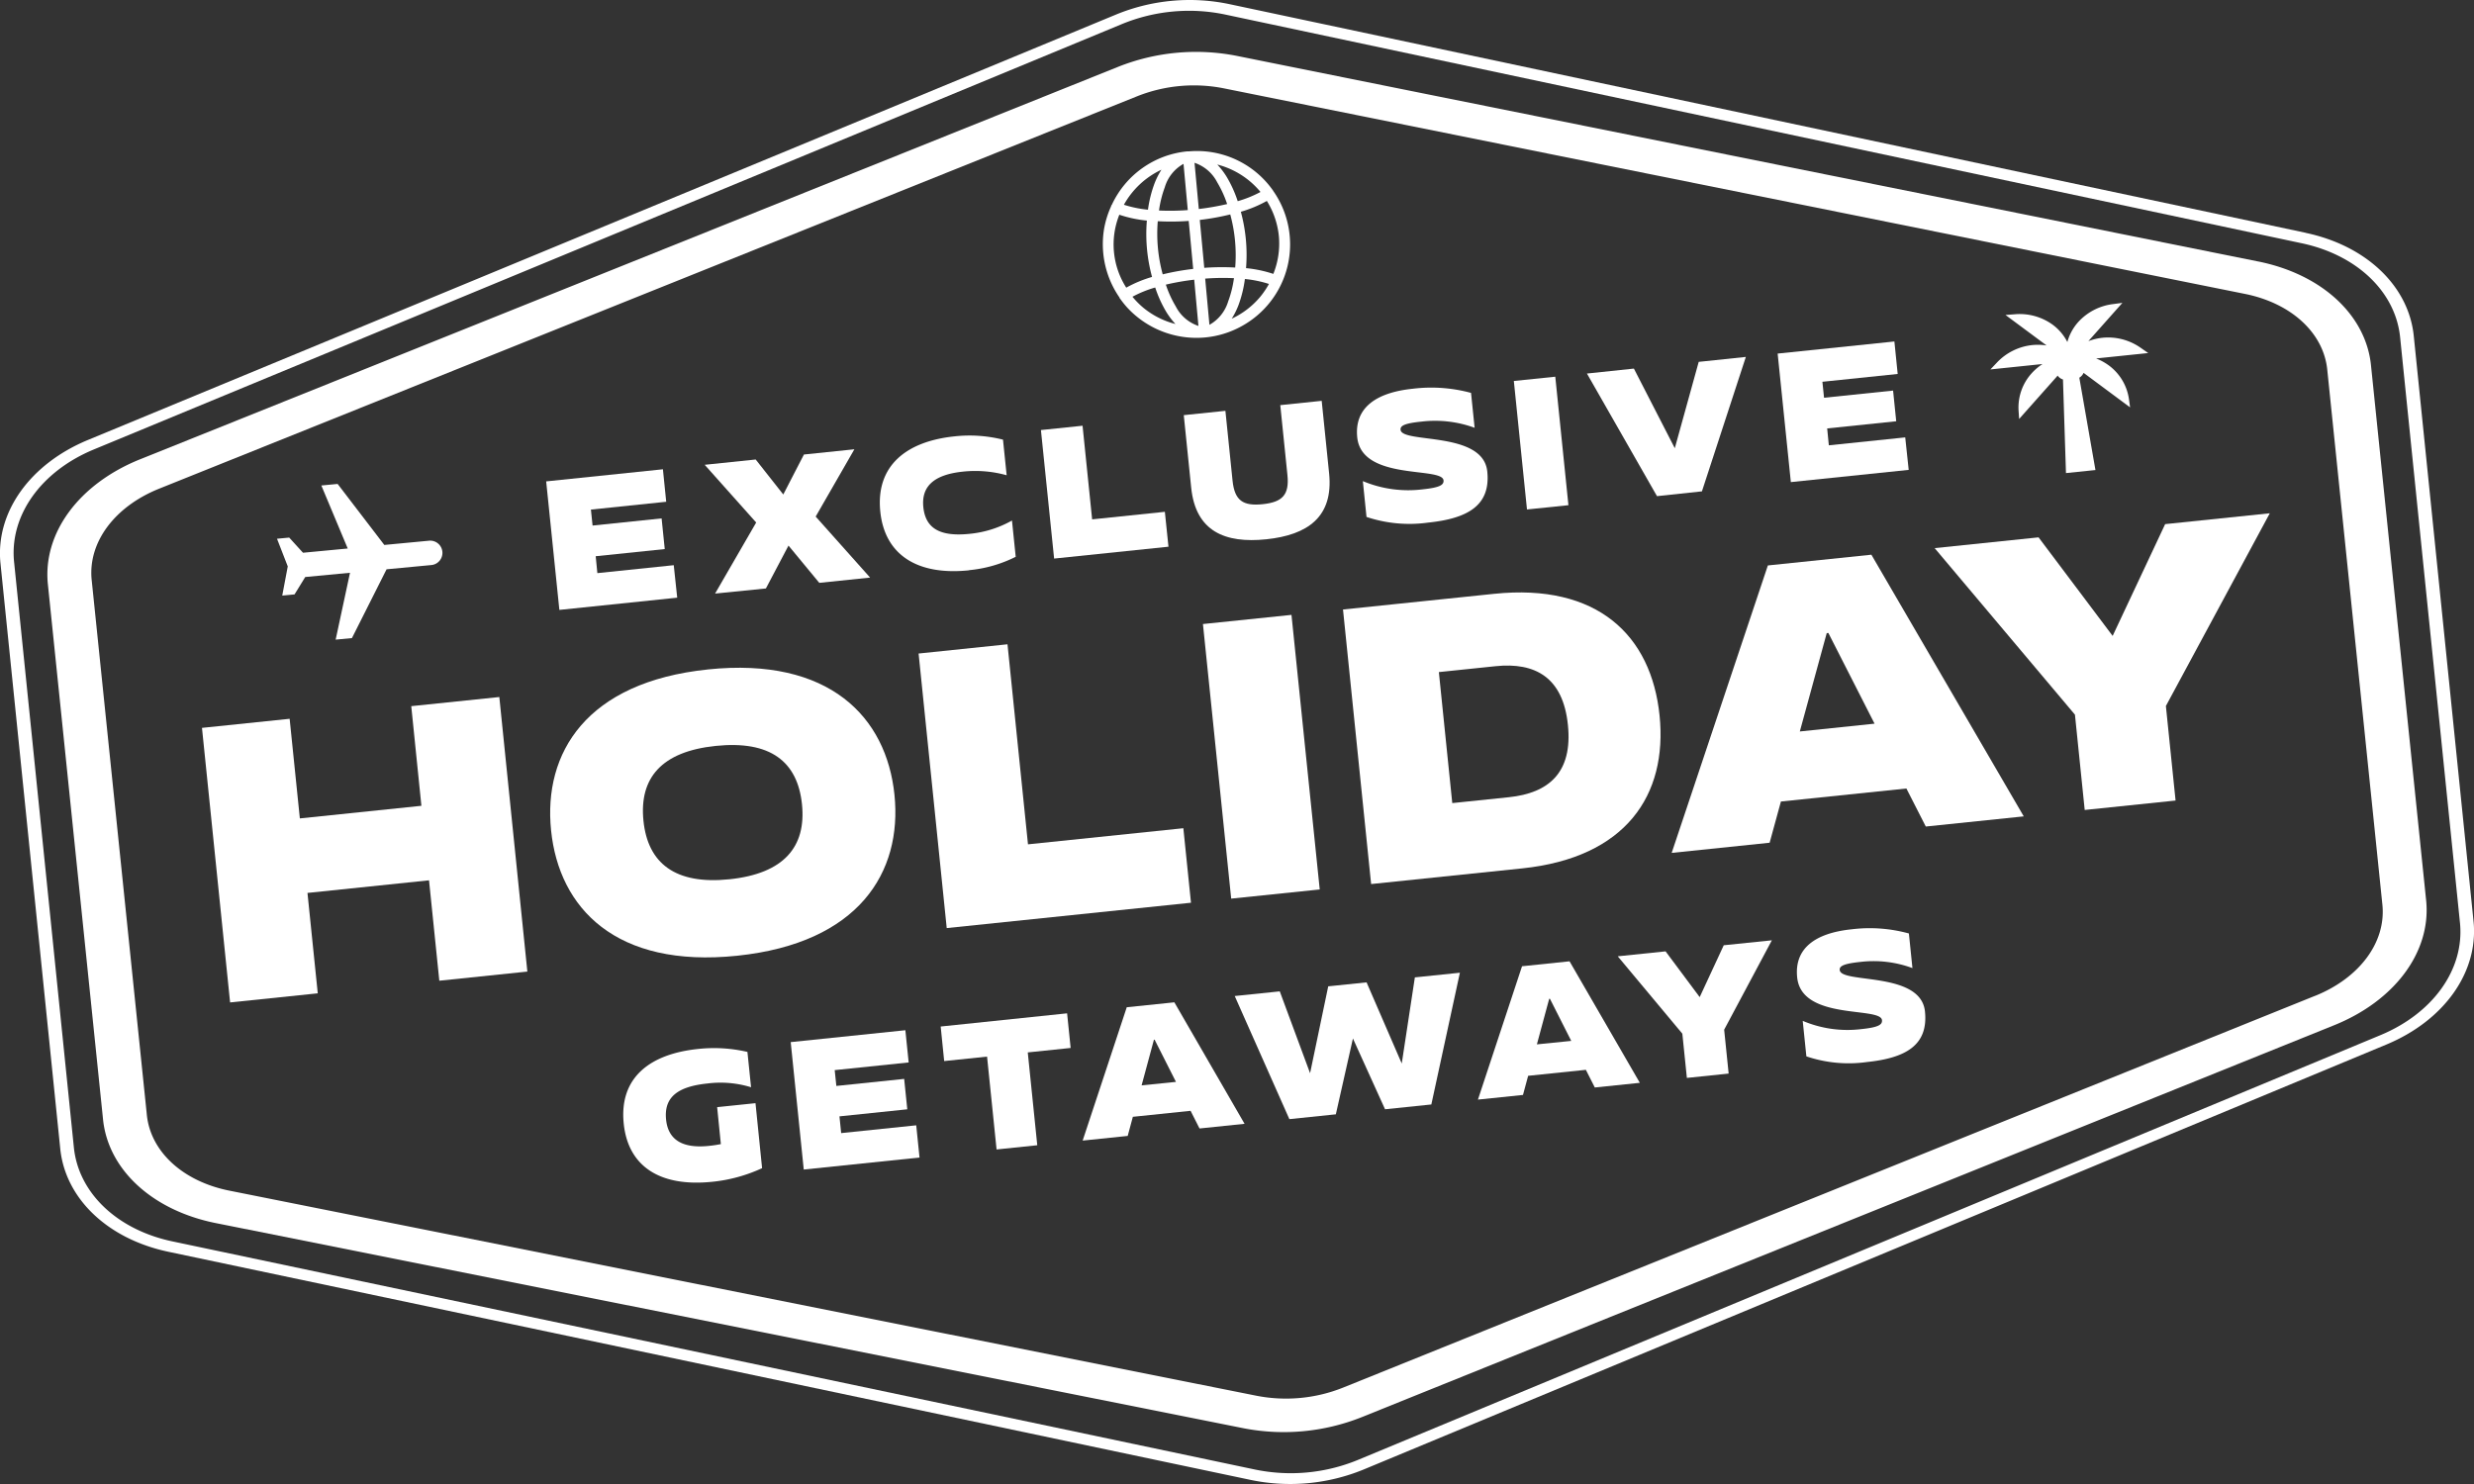
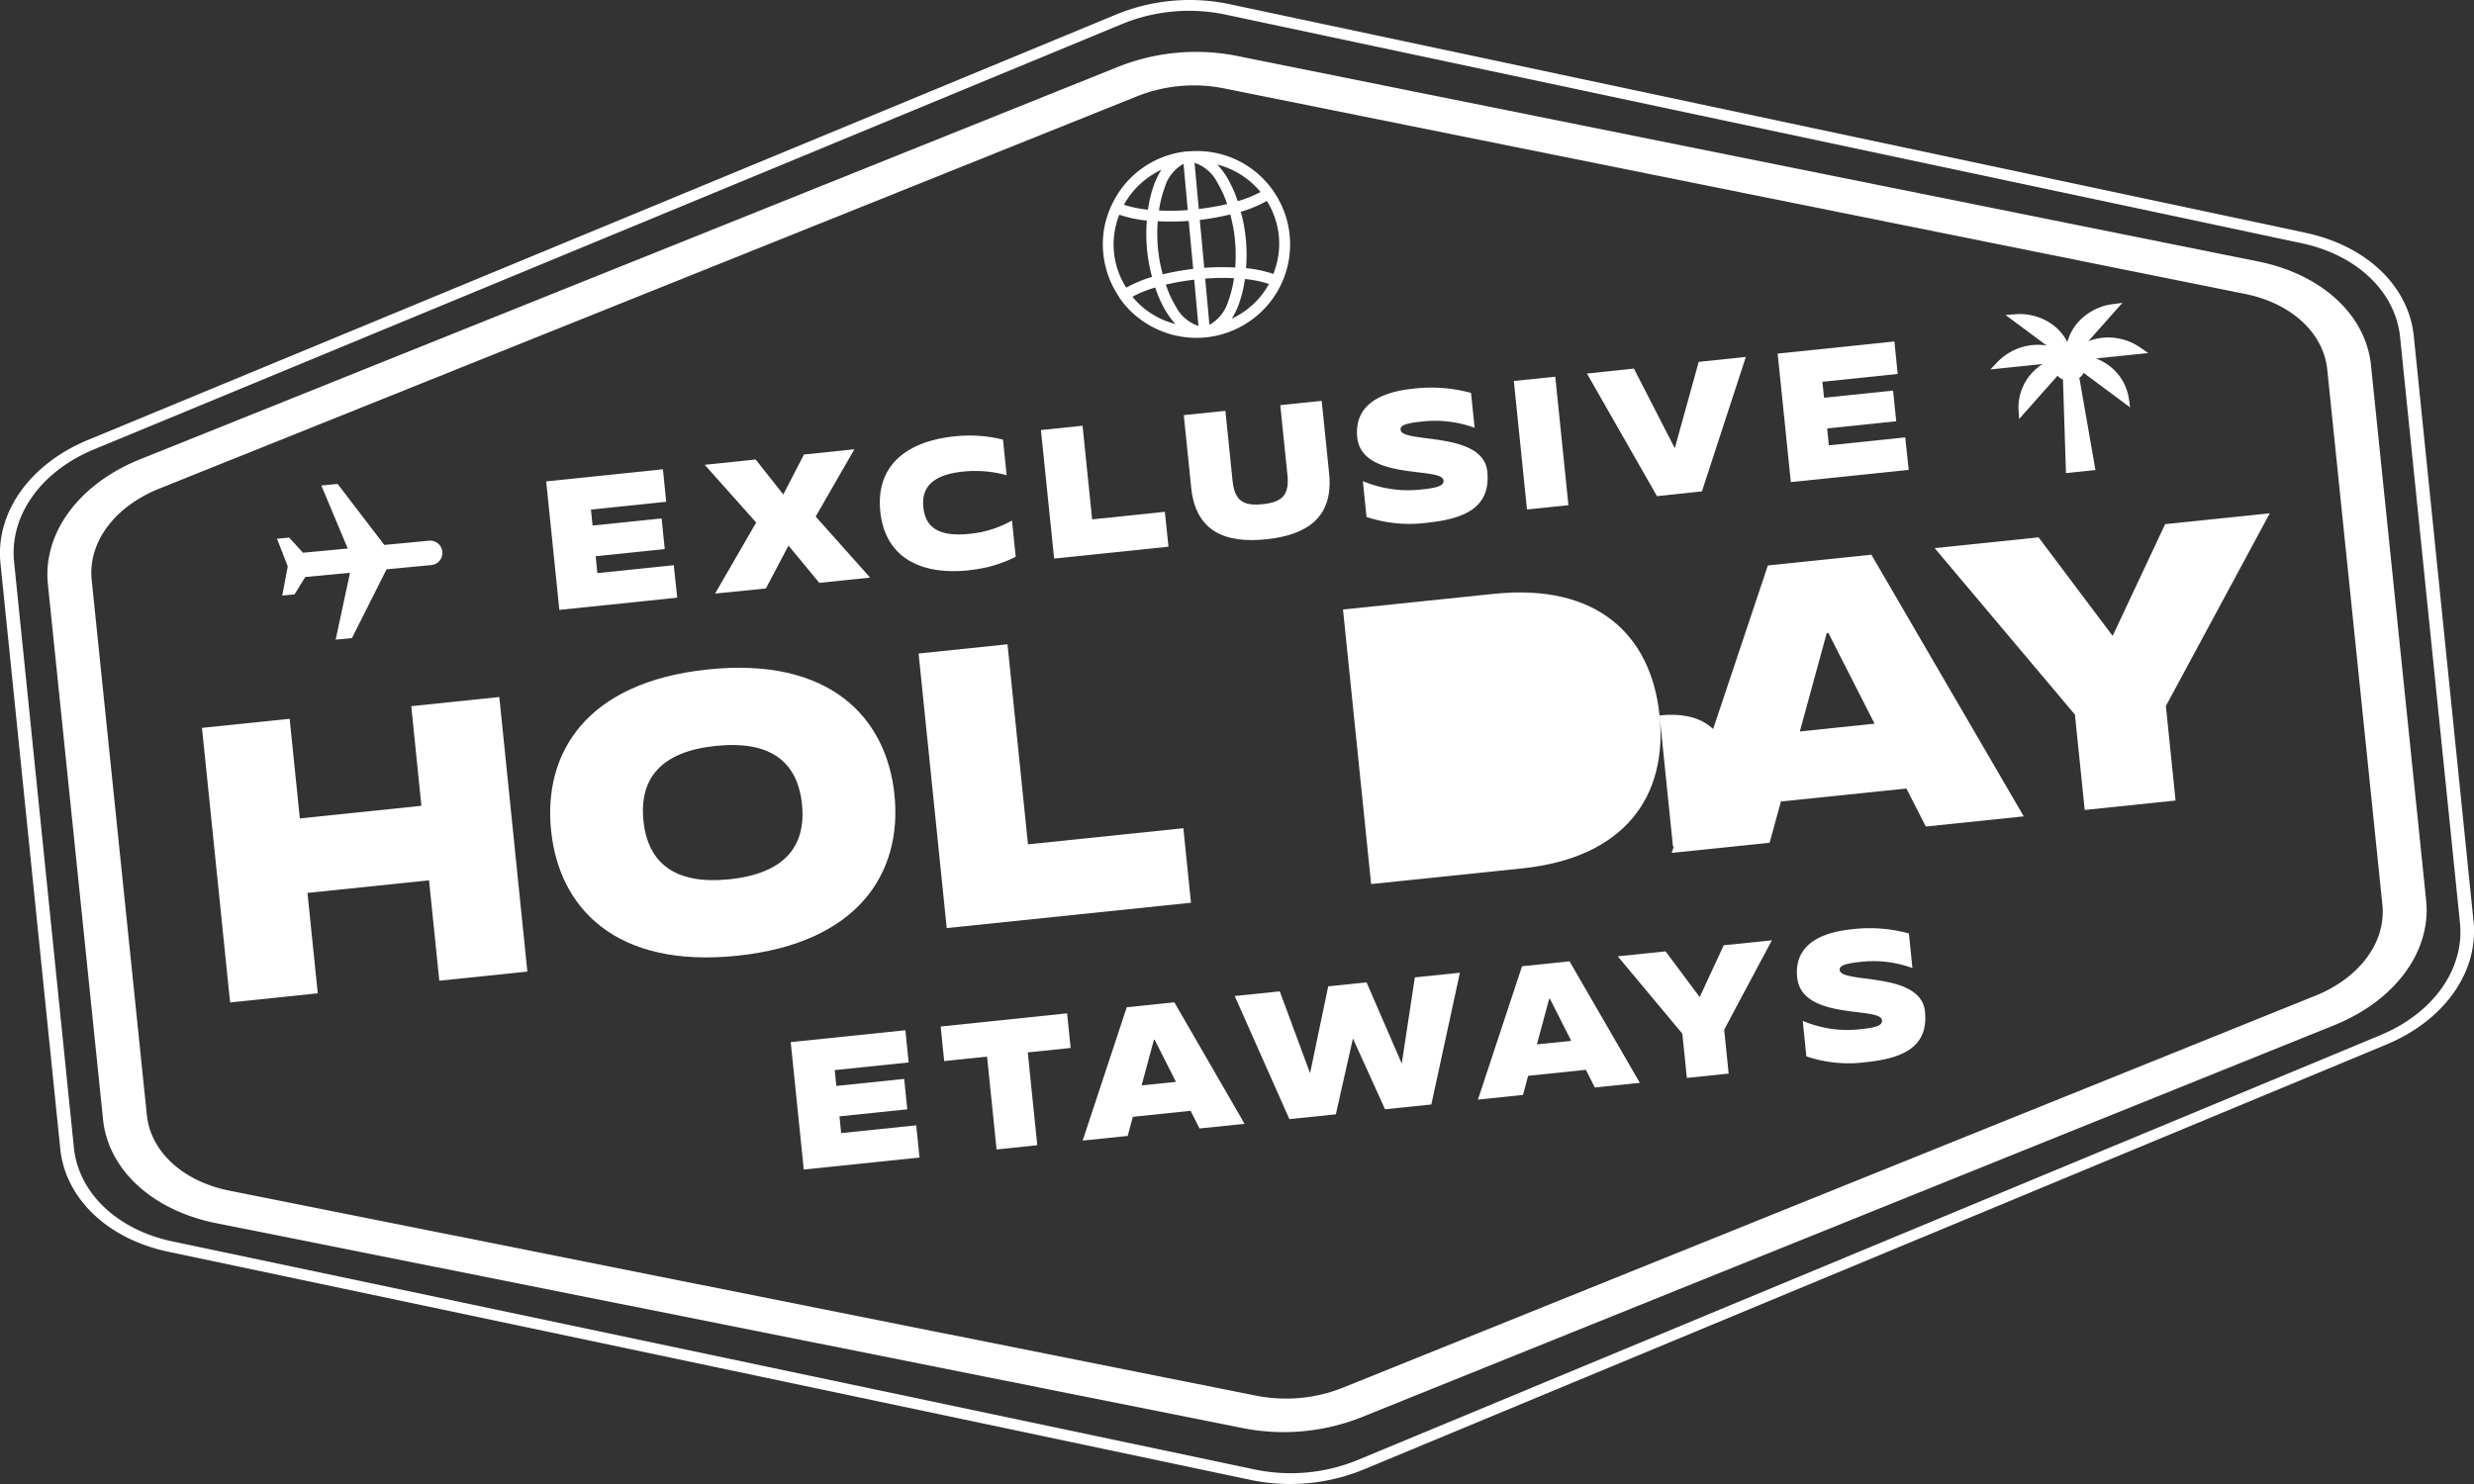
<svg xmlns="http://www.w3.org/2000/svg" width="150" height="90" viewBox="0 0 150 90" style="&#10;">
  <rect x="0" y="0" width="150" height="90" fill="#333333" stroke="none" />
  <defs>
    <clipPath id="a">
      <rect width="150" height="90" fill="none" />
    </clipPath>
  </defs>
  <g clip-path="url(#a)">
    <path d="M52.323,95.659l.649-1.055,2.714-.257-.87,4.055.987-.094,2.1-4.172,2.714-.257a.741.741,0,1,0-.138-1.477l-2.713.257-2.831-3.7-.987.094,1.6,3.822-2.712.257L52,92.213l-.74.07.652,1.677-.334,1.77Z" transform="translate(-34.465 -59.61)" fill="#fff" />
    <path d="M139.789,14.117,74.511.245a11.723,11.723,0,0,0-6.85.64L5.323,26.686c-3.5,1.454-5.579,4.366-5.3,7.419l3.624,35.5c.281,3.053,2.857,5.53,6.562,6.311L75.842,89.755a11.721,11.721,0,0,0,6.85-.64l61.986-25.763c3.5-1.454,5.578-4.366,5.3-7.419l-3.624-35.5c-.281-3.053-2.857-5.53-6.561-6.311m9.361,41.892c.257,2.784-1.64,5.44-4.83,6.766L82.335,88.538a10.688,10.688,0,0,1-6.247.584L10.456,75.287c-3.379-.712-5.728-2.971-5.983-5.755L.849,34.028c-.256-2.784,1.64-5.44,4.831-6.766l62.338-25.8A10.69,10.69,0,0,1,74.266.878L139.543,14.75c3.378.712,5.727,2.971,5.983,5.755Z" transform="translate(0 0)" fill="#fff" />
    <path d="M142.788,22.246,80.866,9.777a12.769,12.769,0,0,0-7.194.672l-59.294,23.8C10.7,35.732,8.506,38.683,8.79,41.768l3.344,32.45C12.417,77.3,15.112,79.8,19,80.573L81.272,93.006a12.778,12.778,0,0,0,7.194-.673l58.943-23.763c3.678-1.483,5.872-4.435,5.588-7.519L149.653,28.6c-.284-3.085-2.978-5.58-6.865-6.356m3.475,44.538L87.32,90.547a9.307,9.307,0,0,1-5.247.491L19.8,78.6c-2.835-.566-4.8-2.385-5.008-4.636L11.447,41.52c-.207-2.25,1.393-4.4,4.077-5.485l59.3-23.8a9.308,9.308,0,0,1,5.248-.491l61.921,12.469c2.835.566,4.8,2.385,5.007,4.636l3.343,32.45c.207,2.25-1.392,4.4-4.076,5.485" transform="translate(-5.893 -6.391)" fill="#fff" />
    <path d="M205.062,36.713a.3.3,0,0,0,.032.03,5.527,5.527,0,0,0,.448.553,5.713,5.713,0,0,0,4.681,1.78l.071-.007a5.638,5.638,0,0,0,2.091-.643,5.654,5.654,0,0,0,1.974-8.244c-.005-.009-.007-.02-.012-.029s-.007,0-.009-.006a5.63,5.63,0,0,0-5.071-2.358c-.027,0-.054,0-.082,0h0l-.015,0-.008,0a5.638,5.638,0,0,0-4.589,3.252c-.006.011-.021.013-.027.025a.288.288,0,0,0-.013.058,5.591,5.591,0,0,0-.427,1.381,5.687,5.687,0,0,0,.933,4.144.357.357,0,0,0,.027.061m8.5-.088a5,5,0,0,1-1.72,1.316,4.676,4.676,0,0,0,.405-.807,7.284,7.284,0,0,0,.395-1.6,6.917,6.917,0,0,1,1.458.3,5.1,5.1,0,0,1-.537.79m1.141-3.659a4.939,4.939,0,0,1-.338,2.259,7.5,7.5,0,0,0-1.655-.349,9.937,9.937,0,0,0-.315-3.419,7.467,7.467,0,0,0,1.577-.657,4.951,4.951,0,0,1,.731,2.166m-1.116-2.71a6.941,6.941,0,0,1-1.382.559,7.245,7.245,0,0,0-.678-1.49,4.628,4.628,0,0,0-.56-.733,5.028,5.028,0,0,1,2.62,1.664m-4-1.768a2.4,2.4,0,0,1,1.377,1.187,6.572,6.572,0,0,1,.6,1.314,15.412,15.412,0,0,1-1.718.3Zm.319,3.464a15.028,15.028,0,0,0,1.847-.333,9.393,9.393,0,0,1,.3,3.22,14.854,14.854,0,0,0-1.876.018Zm.327,3.558a14.571,14.571,0,0,1,1.745-.026,6.61,6.61,0,0,1-.351,1.409,2.434,2.434,0,0,1-1.136,1.421ZM206.5,37.284a5.066,5.066,0,0,1-.672-.677,6.887,6.887,0,0,1,1.38-.561,7.261,7.261,0,0,0,.68,1.494,4.621,4.621,0,0,0,.546.719,4.984,4.984,0,0,1-1.933-.975m3.328,1.093a2.4,2.4,0,0,1-1.376-1.187,6.6,6.6,0,0,1-.6-1.318,14.983,14.983,0,0,1,1.72-.3Zm-.318-3.458a15.277,15.277,0,0,0-1.848.329,9.368,9.368,0,0,1-.3-3.222,14.855,14.855,0,0,0,1.876-.018Zm-.586-6.368.258,2.8a14.435,14.435,0,0,1-1.745.026,6.609,6.609,0,0,1,.351-1.409,2.4,2.4,0,0,1,1.136-1.421m-1.34.357a4.656,4.656,0,0,0-.416.824,7.321,7.321,0,0,0-.4,1.6,6.966,6.966,0,0,1-1.459-.3,5.051,5.051,0,0,1,2.271-2.123m-2.549,2.728a7.507,7.507,0,0,0,1.67.354,9.92,9.92,0,0,0,.314,3.418,7.547,7.547,0,0,0-1.564.65,4.863,4.863,0,0,1-.42-4.421" transform="translate(-137.167 -18.61)" fill="#fff" />
    <path d="M108.775,92.088l-4.632.481-.1-1.025,4.186-.434-.19-1.86-4.186.434-.1-.969,4.565-.474-.2-1.97-7.078.734.8,7.794,7.145-.741Z" transform="translate(-67.925 -57.811)" fill="#fff" />
    <path d="M134.09,91.051l1.37-2.6,1.867,2.26,3.081-.32-3.3-3.7,2.347-4.081-3.059.317-1.252,2.425-1.673-2.122-3.092.321,3.122,3.5-2.492,4.31Z" transform="translate(-87.653 -55.363)" fill="#fff" />
    <path d="M168.19,88.22a7.946,7.946,0,0,0,2.828-.811l-.226-2.2a6.489,6.489,0,0,1-2.558.806c-1.8.187-2.684-.318-2.817-1.62-.129-1.258.644-1.969,2.4-2.151a7.06,7.06,0,0,1,2.652.22l-.222-2.16a8.344,8.344,0,0,0-2.932-.2c-2.913.3-4.794,1.769-4.507,4.564.264,2.583,2.192,3.891,5.384,3.56" transform="translate(-109.435 -53.641)" fill="#fff" />
    <path d="M200.1,83.488l-4.409.458-.581-5.679-2.524.262.8,7.794,6.933-.719Z" transform="translate(-129.474 -52.448)" fill="#fff" />
    <path d="M227.833,78.1l-.45-4.4-2.511.261.434,4.242c.123,1.2-.306,1.641-1.5,1.765s-1.7-.217-1.827-1.42l-.434-4.242-2.524.262.45,4.4c.271,2.65,2.051,3.389,4.552,3.129s4.081-1.347,3.81-4" transform="translate(-147.248 -49.391)" fill="#fff" />
    <path d="M256.3,76.891c.03.29-.248.442-1.275.549a7.107,7.107,0,0,1-3.617-.5l.222,2.172a8.219,8.219,0,0,0,3.736.344c2.4-.249,3.8-1.036,3.586-3.1-.253-2.472-5.17-1.68-5.256-2.526-.025-.245.219-.394,1.28-.5a6.969,6.969,0,0,1,3.209.376l-.217-2.116a9.2,9.2,0,0,0-3.535-.252c-2.277.237-3.545,1.189-3.365,2.949.271,2.65,5.145,1.762,5.232,2.608" transform="translate(-168.778 -47.762)" fill="#fff" />
    <path d="M0,0,2.526,0,2.52,7.833l-2.526,0Z" transform="translate(91.785 23.105) rotate(-5.883)" fill="#fff" />
    <path d="M300.587,73.769l2.663-8.153-2.858.3-1.45,5.237-2.48-4.829-2.847.3,4.247,7.436Z" transform="translate(-197.398 -43.97)" fill="#fff" />
    <path d="M336.62,68.6l-4.632.481-.1-1.025,4.186-.434-.19-1.86-4.186.434-.1-.969,4.565-.474-.2-1.97-7.078.734.8,7.794,7.145-.741Z" transform="translate(-221.105 -42.074)" fill="#fff" />
    <path d="M50.674,134.74l-7.37.765-.619-6.042-5.315.551,1.705,16.651,5.315-.552-.624-6.089,7.37-.765.624,6.089,5.338-.554-1.7-16.651-5.339.554Z" transform="translate(-25.124 -85.871)" fill="#fff" />
    <path d="M111.356,122.865c-7.369.765-9.992,5.052-9.51,9.762s3.919,8.368,11.287,7.6,10.016-5.054,9.533-9.763-3.942-8.366-11.311-7.6m1.3,12.726c-3.291.341-4.945-.977-5.208-3.546-.265-2.593,1.089-4.2,4.38-4.542,3.316-.344,4.966.951,5.232,3.544.263,2.569-1.088,4.2-4.4,4.544" transform="translate(-68.434 -82.265)" fill="#fff" />
    <path d="M169.956,119.01l1.705,16.651,14.81-1.537-.463-4.519-9.42.977-1.242-12.132Z" transform="translate(-114.261 -79.376)" fill="#fff" />
-     <path d="M0,0,5.395,0,5.384,16.735l-5.395,0Z" transform="matrix(0.995, -0.103, 0.103, 0.995, 72.935, 37.846)" fill="#fff" />
-     <path d="M267.673,116.373c-.5-4.853-3.762-8.024-10.035-7.373l-9.158.95,1.705,16.651,9.158-.95c6.273-.651,8.827-4.426,8.33-9.278m-12.568,5.318-.813-7.945,3.435-.357c2.409-.25,4.095.681,4.389,3.559.3,2.9-1.167,4.135-3.576,4.386Z" transform="translate(-167.053 -72.986)" fill="#fff" />
+     <path d="M267.673,116.373c-.5-4.853-3.762-8.024-10.035-7.373l-9.158.95,1.705,16.651,9.158-.95c6.273-.651,8.827-4.426,8.33-9.278c2.409-.25,4.095.681,4.389,3.559.3,2.9-1.167,4.135-3.576,4.386Z" transform="translate(-167.053 -72.986)" fill="#fff" />
    <path d="M315.124,102.628l-5.832,17.433,5.939-.616.684-2.5,7.608-.789,1.176,2.306,5.939-.616L321.4,101.977Zm1.937,10.069,1.631-5.963.1-.01,2.8,5.5Z" transform="translate(-207.937 -68.336)" fill="#fff" />
    <path d="M368.746,101.809l-4.492-5.977-6.3.653,8.506,10.1.592,5.78,5.509-.572-.587-5.733,6.3-11.688-6.344.658Z" transform="translate(-240.655 -63.243)" fill="#fff" />
    <path d="M370.77,59.941a3.089,3.089,0,0,0-.8,2.271l.034.506,2.336-2.629a.61.61,0,0,0,.322.234L372.844,66l1.787-.185-.978-5.6a.632.632,0,0,0,.259-.294l2.82,2.094-.069-.5a3.079,3.079,0,0,0-1.241-2.059,3.41,3.41,0,0,0-.751-.408l3.16-.328-.495-.344a3.432,3.432,0,0,0-2.313-.579,3.54,3.54,0,0,0-.82.2l2.063-2.321-.579.077a3.413,3.413,0,0,0-2.112,1.1,3,3,0,0,0-.647,1.2,2.992,2.992,0,0,0-.876-1.041,3.406,3.406,0,0,0-2.292-.645l-.583.044,2.491,1.848a3.546,3.546,0,0,0-.844-.025,3.439,3.439,0,0,0-2.146,1.042l-.415.438,3.159-.328a3.444,3.444,0,0,0-.652.554" transform="translate(-247.583 -37.309)" fill="#fff" />
-     <path d="M121.229,198.507a7.242,7.242,0,0,1-.731.109c-1.557.162-2.461-.336-2.59-1.594-.138-1.347.682-2,2.491-2.189a6.3,6.3,0,0,1,2.661.226l-.22-2.142a8.936,8.936,0,0,0-3-.179c-2.884.3-4.79,1.713-4.5,4.528.263,2.572,2.168,3.858,5.371,3.526a9.4,9.4,0,0,0,3.018-.826l-.4-3.941-2.325.241Z" transform="translate(-77.523 -129.121)" fill="#fff" />
    <path d="M149.253,194.619l4.112-.427-.189-1.844-4.112.427-.1-.96,4.485-.465-.2-1.954-6.952.721.791,7.728,7.019-.728-.2-1.954-4.551.472Z" transform="translate(-98.356 -126.916)" fill="#fff" />
    <path d="M174.251,189.2l2.6-.27.577,5.631,2.467-.256-.576-5.63,2.6-.27-.215-2.1-7.665.8Z" transform="translate(-117.005 -124.85)" fill="#fff" />
    <path d="M202.984,184.565l-2.674,8.087,2.731-.283.313-1.16,3.5-.363.542,1.071,2.731-.283-4.257-7.368Zm.9,4.738.747-2.766.044,0,1.292,2.555Z" transform="translate(-134.668 -123.479)" fill="#fff" />
    <path d="M238.574,184.329l-2.133-4.922-2.325.241-1.1,5.269-1.838-4.964-2.731.283,3.313,7.466,2.818-.292,1.036-4.6,1.947,4.294,2.807-.291,1.731-7.99-2.73.283Z" transform="translate(-153.585 -119.83)" fill="#fff" />
    <path d="M276.12,177.028l-2.674,8.087,2.731-.283.313-1.16,3.5-.363.542,1.071,2.73-.283L279,176.728Zm.9,4.738.747-2.766.044,0,1.292,2.555Z" transform="translate(-183.838 -118.428)" fill="#fff" />
    <path d="M304.29,176.314l-2.068-2.775-2.9.3,3.916,4.692.275,2.683,2.533-.263-.272-2.661,2.892-5.421-2.917.3Z" transform="translate(-201.237 -115.842)" fill="#fff" />
    <path d="M335.05,173.2c-.025-.243.215-.391,1.257-.5a6.785,6.785,0,0,1,3.153.375l-.215-2.1a8.949,8.949,0,0,0-3.473-.253c-2.237.232-3.482,1.176-3.3,2.92.269,2.627,5.056,1.751,5.142,2.59.029.287-.243.438-1.252.543a6.937,6.937,0,0,1-3.554-.5l.221,2.153a8,8,0,0,0,3.67.344c2.358-.244,3.73-1.023,3.521-3.065-.251-2.451-5.081-1.671-5.167-2.51" transform="translate(-223.508 -114.363)" fill="#fff" />
  </g>
</svg>